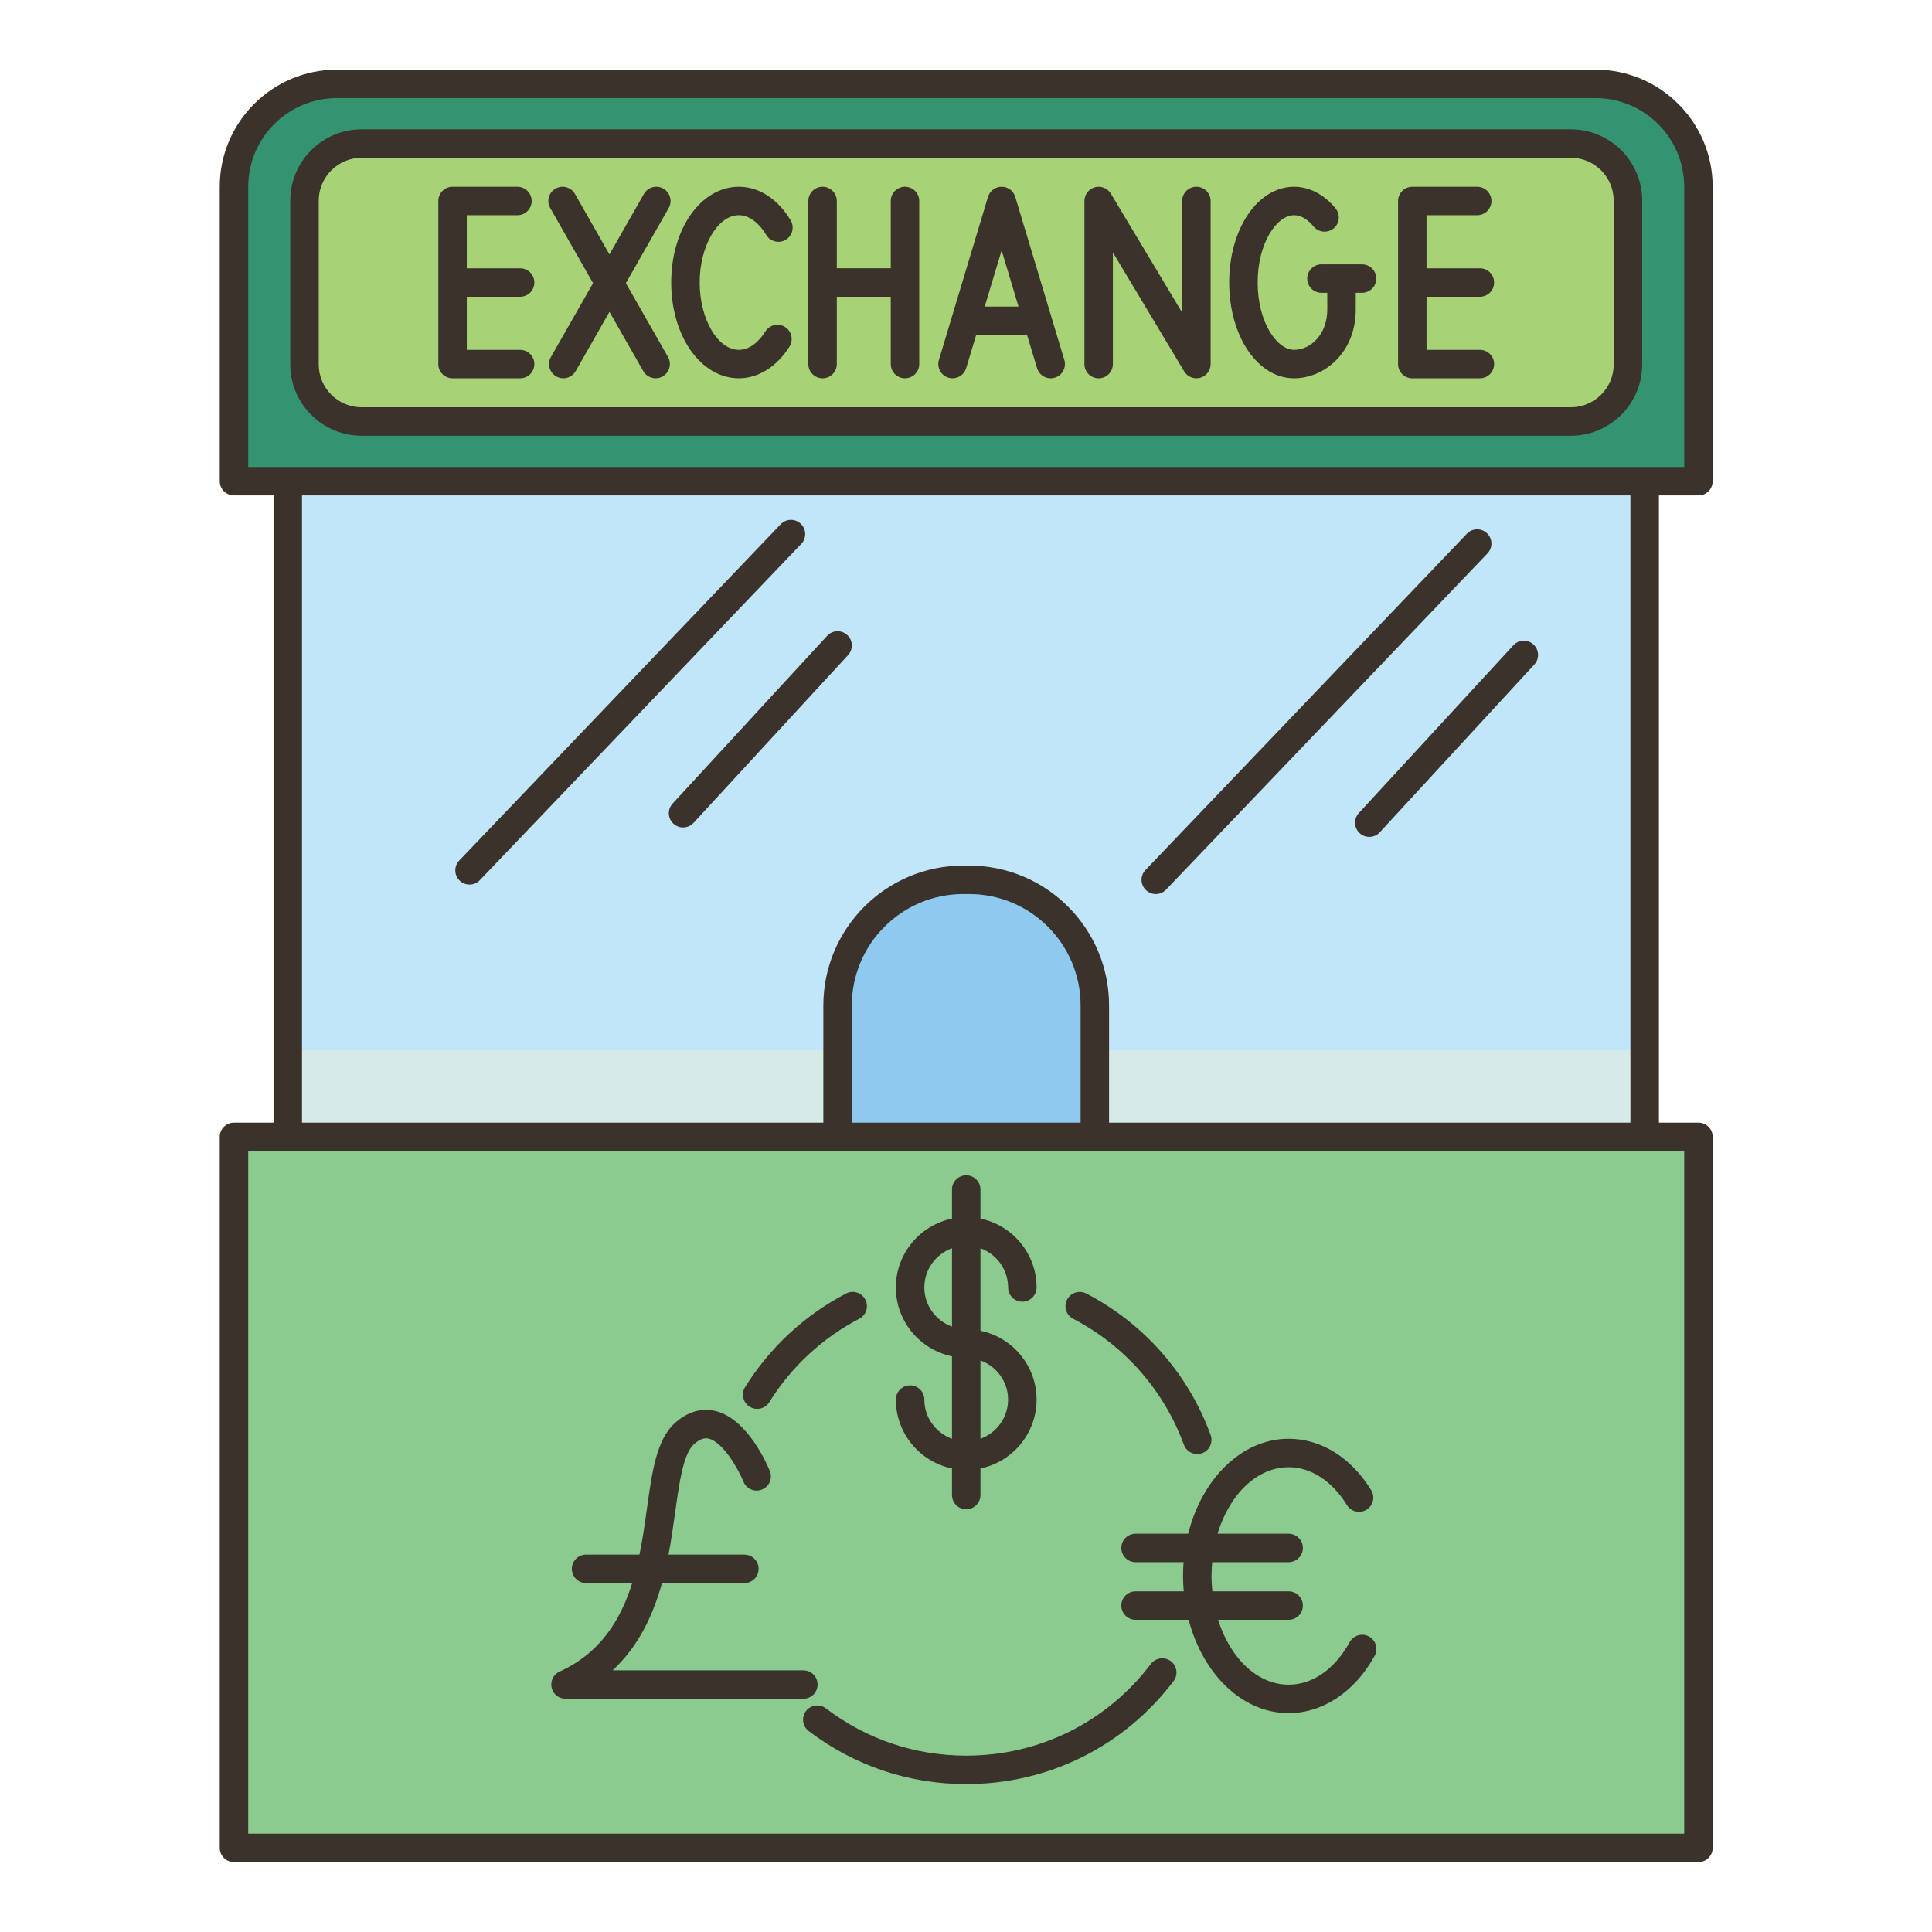
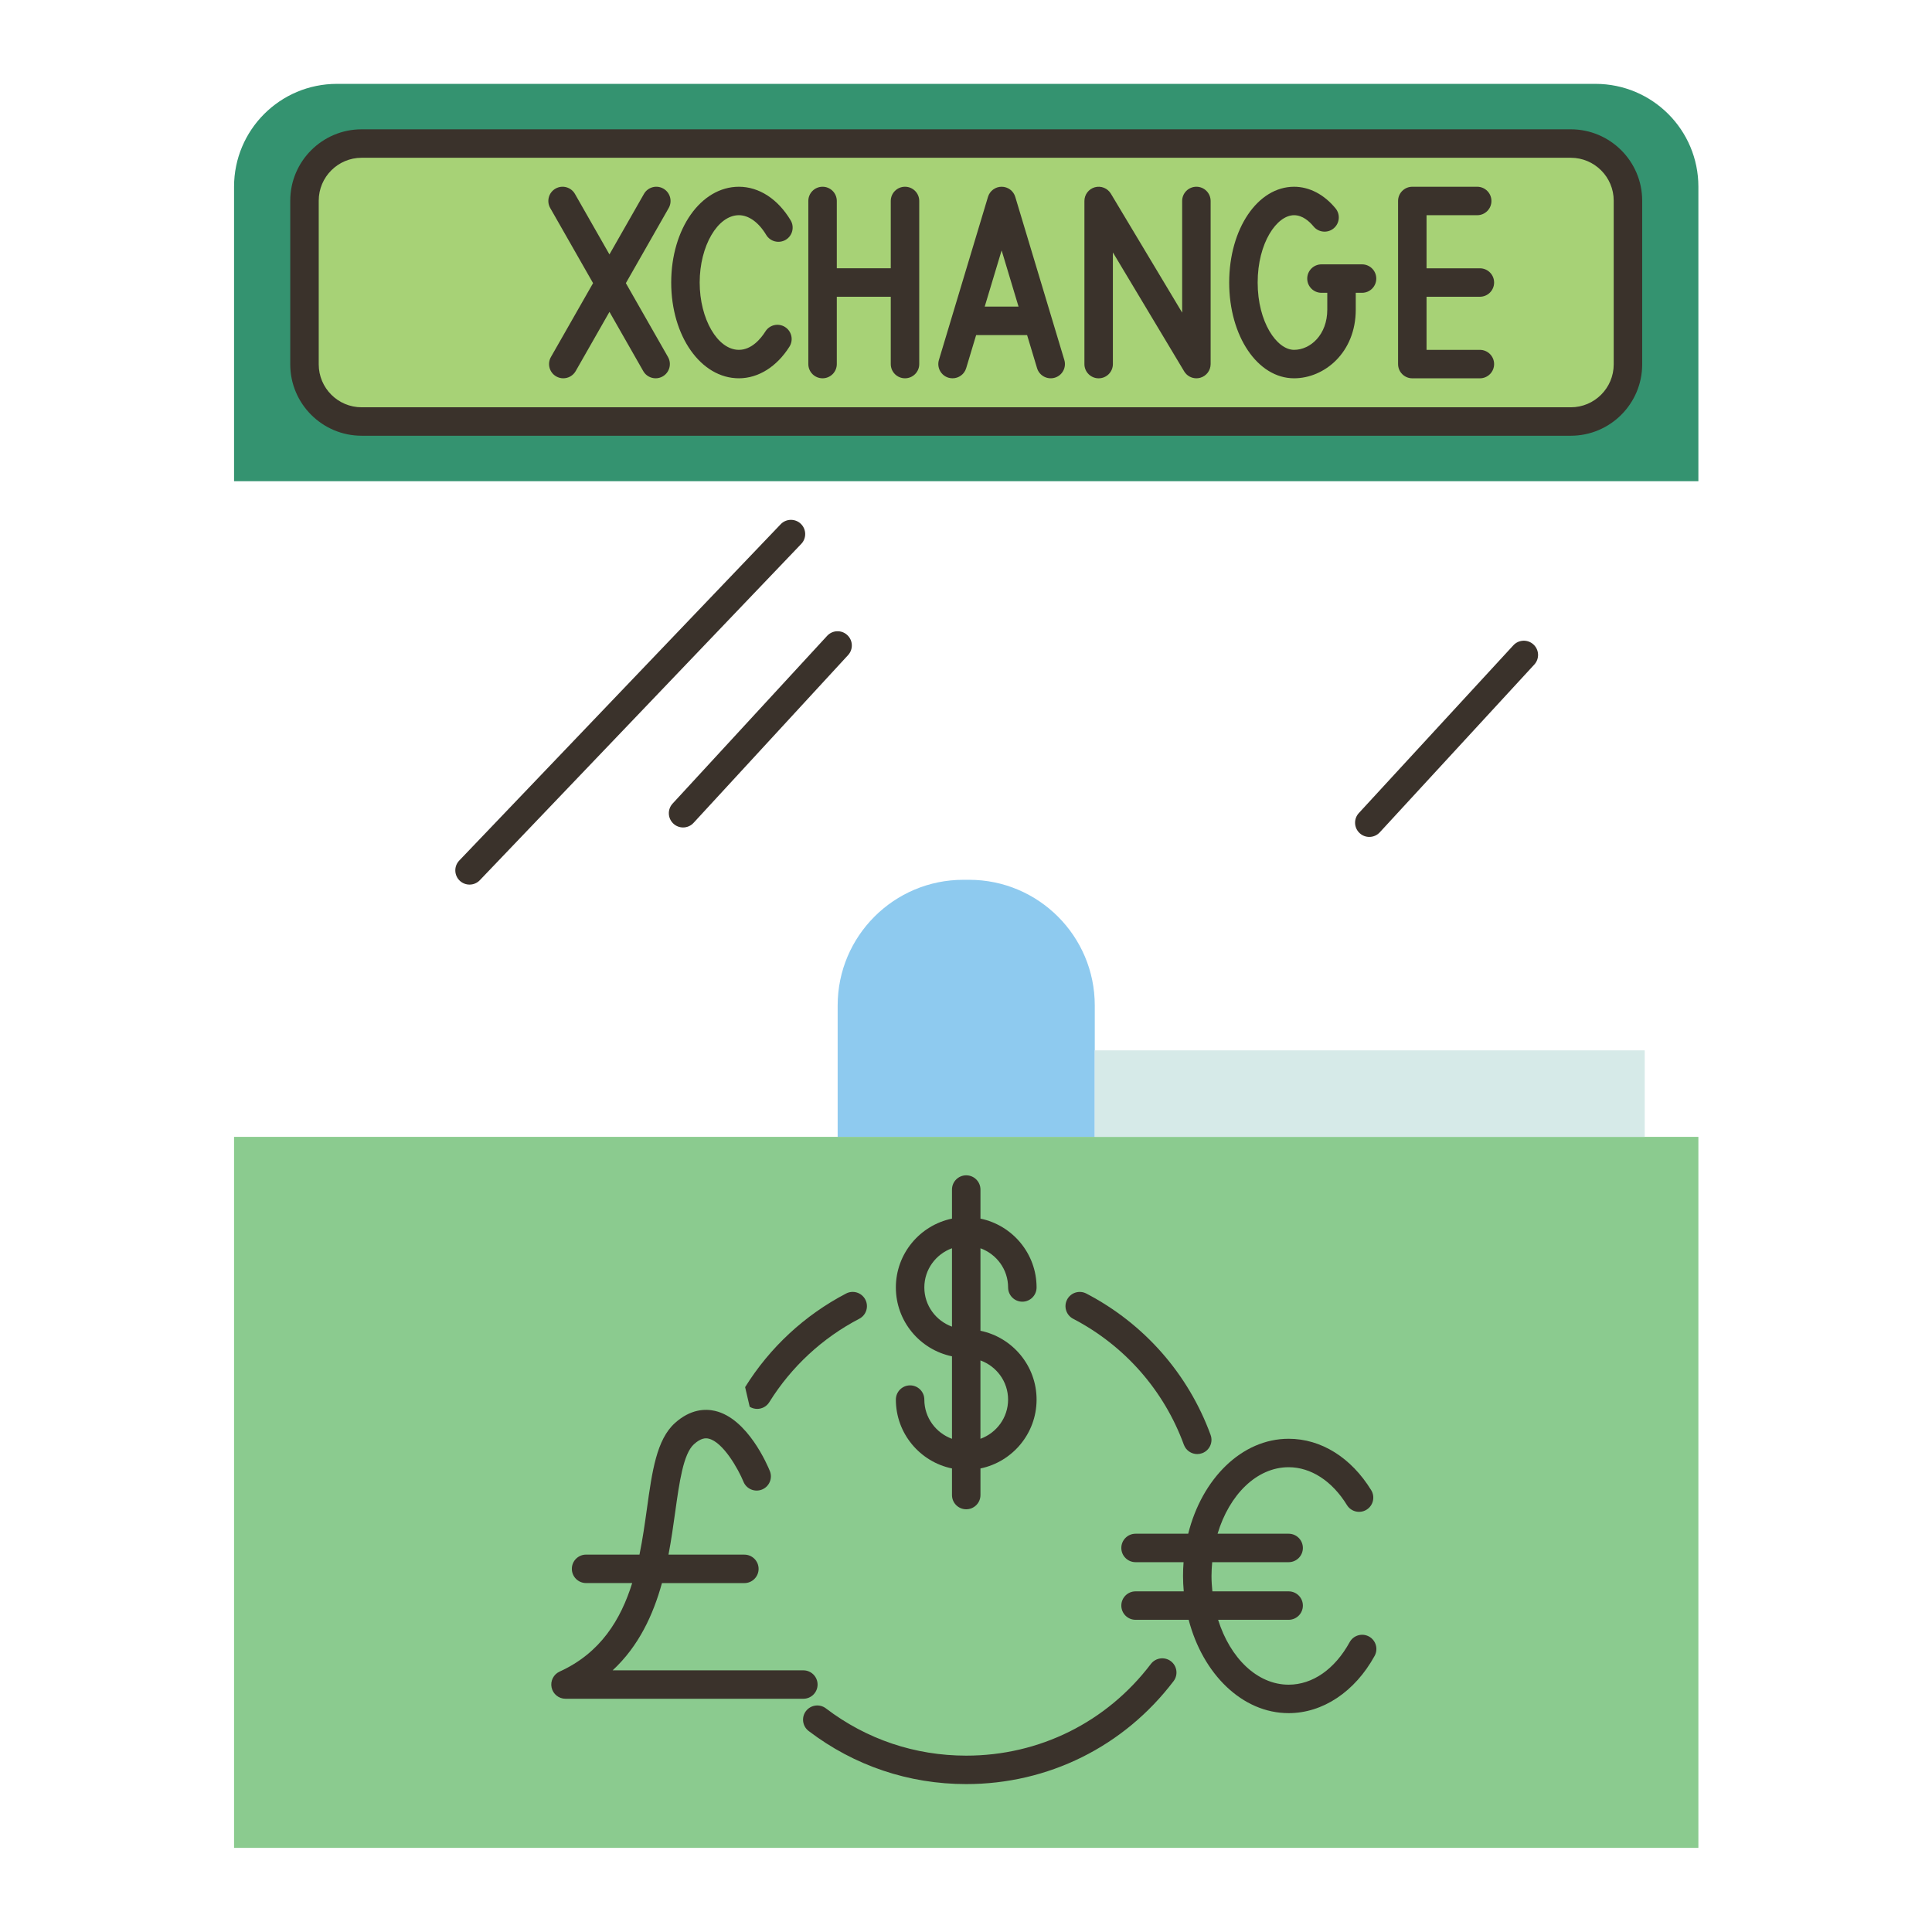
<svg xmlns="http://www.w3.org/2000/svg" width="1080" zoomAndPan="magnify" viewBox="0 0 810 810" height="1080" preserveAspectRatio="xMidYMid meet" version="1.0">
  <defs>
    <clipPath id="769e9ea444">
      <path d="M 92.055 29.195 L 718.305 29.195 L 718.305 780.695 L 92.055 780.695 Z M 92.055 29.195 " clip-rule="nonzero" />
    </clipPath>
  </defs>
  <path fill="#8ecaef" d="M 458.988 421.523 L 458.988 476.637 L 351.195 476.637 L 351.195 421.523 C 351.195 392.48 374.773 368.859 403.898 368.859 L 406.285 368.859 C 435.414 368.859 458.988 392.48 458.988 421.523 Z M 458.988 421.523 " fill-opacity="1" fill-rule="nonzero" />
  <path fill="#8bcb8f" d="M 98.129 476.637 L 98.129 774.73 L 712.055 774.73 L 712.055 476.637 Z M 98.129 476.637 " fill-opacity="1" fill-rule="nonzero" />
-   <path fill="#c2e6f9" d="M 689.555 201.742 L 689.555 476.637 L 458.988 476.637 L 458.988 421.523 C 458.988 402.379 448.723 385.562 433.383 376.375 C 425.504 371.605 416.195 368.859 406.285 368.859 L 403.898 368.859 C 374.773 368.859 351.195 392.48 351.195 421.523 L 351.195 476.637 L 120.629 476.637 L 120.629 440.371 L 120.75 201.801 L 433.383 201.742 Z M 689.555 201.742 " fill-opacity="1" fill-rule="nonzero" />
  <path fill="#a7d276" d="M 682.512 84.125 L 682.512 152.773 C 682.512 166.016 671.77 176.691 658.578 176.691 L 151.605 176.691 C 138.414 176.691 127.672 166.016 127.672 152.773 L 127.672 84.125 C 127.672 70.887 138.414 60.207 151.605 60.207 L 658.578 60.207 C 671.77 60.207 682.512 70.887 682.512 84.125 Z M 682.512 84.125 " fill-opacity="1" fill-rule="nonzero" />
  <path fill="#349370" d="M 668.902 35.16 L 141.281 35.16 C 117.406 35.16 98.129 54.484 98.129 78.281 L 98.129 201.742 L 712.055 201.742 L 712.055 78.281 C 712.055 54.484 692.777 35.16 668.902 35.16 Z M 682.512 152.773 C 682.512 166.016 671.77 176.691 658.578 176.691 L 151.605 176.691 C 138.414 176.691 127.672 166.016 127.672 152.773 L 127.672 84.125 C 127.672 70.887 138.414 60.207 151.605 60.207 L 658.578 60.207 C 671.77 60.207 682.512 70.887 682.512 84.125 Z M 682.512 152.773 " fill-opacity="1" fill-rule="nonzero" />
-   <path fill="#d6eae8" d="M 120.629 440.371 L 351.195 440.371 L 351.195 476.637 L 120.629 476.637 Z M 120.629 440.371 " fill-opacity="1" fill-rule="nonzero" />
  <path fill="#d6eae8" d="M 458.988 440.371 L 689.555 440.371 L 689.555 476.637 L 458.988 476.637 Z M 458.988 440.371 " fill-opacity="1" fill-rule="nonzero" />
  <g clip-path="url(#769e9ea444)">
-     <path fill="#3a322b" d="M 712.082 207.707 C 715.375 207.707 718.047 205.039 718.047 201.742 L 718.047 78.297 C 718.047 51.219 696.008 29.195 668.91 29.195 L 141.27 29.195 C 114.172 29.195 92.129 51.219 92.129 78.297 L 92.129 201.742 C 92.129 205.039 94.805 207.707 98.098 207.707 L 114.68 207.707 L 114.68 470.684 L 98.098 470.684 C 94.805 470.684 92.129 473.348 92.129 476.648 L 92.129 774.73 C 92.129 778.027 94.805 780.695 98.098 780.695 L 712.082 780.695 C 715.375 780.695 718.047 778.027 718.047 774.73 L 718.047 476.641 C 718.047 473.344 715.375 470.676 712.082 470.676 L 695.5 470.676 L 695.5 207.707 Z M 104.066 78.297 C 104.066 57.801 120.754 41.125 141.27 41.125 L 668.91 41.125 C 689.422 41.125 706.113 57.801 706.113 78.297 L 706.113 195.777 L 104.066 195.777 Z M 706.113 768.766 L 104.066 768.766 L 104.066 482.605 L 706.113 482.605 Z M 453.043 470.676 L 357.133 470.676 L 357.133 421.543 C 357.133 395.789 378.102 374.836 403.875 374.836 L 406.309 374.836 C 432.082 374.836 453.051 395.789 453.051 421.543 L 453.051 470.676 Z M 683.562 470.676 L 464.98 470.676 L 464.98 421.543 C 464.98 389.211 438.66 362.91 406.305 362.91 L 403.867 362.91 C 371.52 362.91 345.191 389.211 345.191 421.543 L 345.191 470.676 L 126.617 470.676 L 126.617 207.707 L 683.562 207.707 Z M 683.562 470.676 " fill-opacity="1" fill-rule="nonzero" />
-   </g>
+     </g>
  <path fill="#3a322b" d="M 658.559 54.215 L 151.617 54.215 C 135.113 54.215 121.691 67.633 121.691 84.125 L 121.691 152.773 C 121.691 169.266 135.121 182.684 151.617 182.684 L 658.566 182.684 C 675.07 182.684 688.492 169.266 688.492 152.773 L 688.492 84.125 C 688.492 67.633 675.062 54.215 658.559 54.215 Z M 676.555 152.773 C 676.555 162.688 668.484 170.758 658.566 170.758 L 151.617 170.758 C 141.699 170.758 133.629 162.688 133.629 152.773 L 133.629 84.125 C 133.629 74.215 141.699 66.145 151.617 66.145 L 658.566 66.145 C 668.484 66.145 676.555 74.215 676.555 84.125 Z M 676.555 152.773 " fill-opacity="1" fill-rule="nonzero" />
  <path fill="#3a322b" d="M 387.531 586.789 C 387.531 583.492 384.859 580.824 381.562 580.824 C 378.27 580.824 375.594 583.492 375.594 586.789 C 375.594 601.004 385.711 612.891 399.125 615.656 L 399.125 626.809 C 399.125 630.109 401.797 632.773 405.094 632.773 C 408.387 632.773 411.062 630.109 411.062 626.809 L 411.062 615.656 C 424.473 612.891 434.59 601.004 434.59 586.789 C 434.59 572.582 424.473 560.695 411.062 557.93 L 411.062 523.34 C 417.801 525.793 422.652 532.199 422.652 539.773 C 422.652 543.07 425.324 545.738 428.621 545.738 C 431.914 545.738 434.59 543.07 434.59 539.773 C 434.59 525.566 424.473 513.68 411.062 510.91 L 411.062 498.723 C 411.062 495.422 408.387 492.758 405.094 492.758 C 401.797 492.758 399.125 495.422 399.125 498.723 L 399.125 510.91 C 385.711 513.68 375.594 525.566 375.594 539.773 C 375.594 553.984 385.711 565.871 399.125 568.641 L 399.125 603.227 C 392.387 600.77 387.531 594.363 387.531 586.789 Z M 422.645 586.789 C 422.645 594.359 417.793 600.77 411.055 603.227 L 411.055 570.363 C 417.801 572.816 422.645 579.223 422.645 586.789 Z M 387.531 539.766 C 387.531 532.199 392.387 525.793 399.125 523.336 L 399.125 556.199 C 392.387 553.746 387.531 547.344 387.531 539.766 Z M 387.531 539.766 " fill-opacity="1" fill-rule="nonzero" />
  <path fill="#3a322b" d="M 342.773 706.262 C 342.773 702.961 340.102 700.297 336.805 700.297 L 256.852 700.297 C 267.863 690.078 273.859 676.969 277.527 663.719 L 312.078 663.719 C 315.371 663.719 318.047 661.051 318.047 657.754 C 318.047 654.453 315.371 651.789 312.078 651.789 L 280.266 651.789 C 281.441 645.633 282.289 639.629 283.062 634.062 C 284.82 621.441 286.477 609.527 290.949 605.492 C 293.914 602.828 295.867 602.855 297.078 603.156 C 303.137 604.539 309.539 615.926 311.703 621.215 C 312.941 624.258 316.418 625.73 319.473 624.496 C 322.523 623.262 323.996 619.797 322.766 616.742 C 321.859 614.492 313.5 594.691 299.766 591.523 C 295.711 590.59 289.504 590.715 282.949 596.629 C 275.258 603.566 273.395 616.934 271.242 632.41 C 270.375 638.605 269.457 645.191 268.105 651.777 L 245.719 651.777 C 242.426 651.777 239.75 654.441 239.75 657.742 C 239.75 661.039 242.426 663.707 245.719 663.707 L 265.051 663.707 C 260.281 678.961 251.836 692.988 234.625 700.82 C 232.062 701.984 230.668 704.77 231.262 707.512 C 231.859 710.258 234.281 712.211 237.094 712.211 L 336.801 712.211 C 340.102 712.223 342.773 709.551 342.773 706.262 Z M 342.773 706.262 " fill-opacity="1" fill-rule="nonzero" />
  <path fill="#3a322b" d="M 573.961 686.117 C 571.066 684.543 567.438 685.594 565.855 688.48 C 559.629 699.812 550.301 706.312 540.27 706.312 C 527.078 706.312 515.727 695.113 510.699 679.109 L 540.27 679.109 C 543.562 679.109 546.238 676.445 546.238 673.148 C 546.238 669.848 543.562 667.184 540.27 667.184 L 508.293 667.184 C 508.078 665.07 507.93 662.922 507.93 660.73 C 507.93 658.766 508.051 656.848 508.219 654.949 L 540.27 654.949 C 543.562 654.949 546.238 652.285 546.238 648.984 C 546.238 645.688 543.562 643.02 540.27 643.02 L 510.473 643.02 C 515.387 626.656 526.895 615.137 540.27 615.137 C 549.602 615.137 558.516 620.922 564.711 631.004 C 566.434 633.812 570.117 634.684 572.918 632.961 C 575.727 631.234 576.605 627.566 574.879 624.758 C 566.457 611.062 553.848 603.211 540.27 603.211 C 520.613 603.211 503.926 619.949 498.16 643.02 L 476.09 643.02 C 472.793 643.02 470.121 645.688 470.121 648.984 C 470.121 652.285 472.793 654.949 476.09 654.949 L 496.219 654.949 C 496.07 656.852 495.992 658.777 495.992 660.73 C 495.992 662.91 496.105 665.059 496.293 667.184 L 476.09 667.184 C 472.793 667.184 470.121 669.848 470.121 673.148 C 470.121 676.445 472.793 679.109 476.09 679.109 L 498.355 679.109 C 504.277 701.824 520.812 718.242 540.273 718.242 C 554.582 718.242 568.059 709.262 576.324 694.223 C 577.906 691.332 576.852 687.707 573.961 686.117 Z M 573.961 686.117 " fill-opacity="1" fill-rule="nonzero" />
  <path fill="#3a322b" d="M 482.516 697.613 C 463.965 722.055 435.746 736.062 405.094 736.062 C 383.621 736.062 363.289 729.215 346.273 716.25 C 343.641 714.242 339.902 714.766 337.902 717.371 C 335.91 719.988 336.41 723.73 339.031 725.727 C 358.145 740.285 380.984 747.988 405.094 747.988 C 439.512 747.988 471.199 732.246 492.031 704.816 C 494.02 702.191 493.512 698.453 490.883 696.461 C 488.258 694.488 484.512 695 482.516 697.613 Z M 482.516 697.613 " fill-opacity="1" fill-rule="nonzero" />
  <path fill="#3a322b" d="M 449.922 552.902 C 471.516 564.156 488 582.906 496.344 605.715 C 497.23 608.129 499.52 609.625 501.949 609.625 C 502.629 609.625 503.324 609.508 503.996 609.262 C 507.094 608.137 508.688 604.707 507.555 601.609 C 498.191 576.008 479.68 554.945 455.438 542.32 C 452.512 540.801 448.914 541.934 447.387 544.855 C 445.863 547.77 446.996 551.379 449.922 552.902 Z M 449.922 552.902 " fill-opacity="1" fill-rule="nonzero" />
-   <path fill="#3a322b" d="M 314.309 589.789 C 315.289 590.398 316.383 590.684 317.457 590.684 C 319.449 590.684 321.402 589.688 322.527 587.871 C 331.75 573.043 344.793 560.945 360.258 552.895 C 363.18 551.367 364.316 547.77 362.785 544.848 C 361.258 541.926 357.652 540.789 354.734 542.312 C 337.379 551.363 322.738 564.93 312.395 581.566 C 310.652 584.375 311.512 588.047 314.309 589.789 Z M 314.309 589.789 " fill-opacity="1" fill-rule="nonzero" />
-   <path fill="#3a322b" d="M 218.059 124.414 C 221.355 124.414 224.027 121.75 224.027 118.449 C 224.027 115.152 221.355 112.484 218.059 112.484 L 195.703 112.484 L 195.703 90.227 L 216.938 90.227 C 220.234 90.227 222.906 87.562 222.906 84.262 C 222.906 80.965 220.234 78.297 216.938 78.297 L 189.734 78.297 C 186.438 78.297 183.766 80.965 183.766 84.262 L 183.766 152.645 C 183.766 155.941 186.438 158.609 189.734 158.609 L 218.059 158.609 C 221.355 158.609 224.027 155.941 224.027 152.645 C 224.027 149.344 221.355 146.68 218.059 146.68 L 195.703 146.68 L 195.703 124.422 L 218.059 124.422 Z M 218.059 124.414 " fill-opacity="1" fill-rule="nonzero" />
+   <path fill="#3a322b" d="M 314.309 589.789 C 315.289 590.398 316.383 590.684 317.457 590.684 C 319.449 590.684 321.402 589.688 322.527 587.871 C 331.75 573.043 344.793 560.945 360.258 552.895 C 363.18 551.367 364.316 547.77 362.785 544.848 C 361.258 541.926 357.652 540.789 354.734 542.312 C 337.379 551.363 322.738 564.93 312.395 581.566 Z M 314.309 589.789 " fill-opacity="1" fill-rule="nonzero" />
  <path fill="#3a322b" d="M 620.445 124.414 C 623.738 124.414 626.414 121.75 626.414 118.449 C 626.414 115.152 623.738 112.484 620.445 112.484 L 598.086 112.484 L 598.086 90.227 L 619.324 90.227 C 622.617 90.227 625.289 87.562 625.289 84.262 C 625.289 80.965 622.617 78.297 619.324 78.297 L 592.117 78.297 C 588.824 78.297 586.148 80.965 586.148 84.262 L 586.148 152.645 C 586.148 155.941 588.824 158.609 592.117 158.609 L 620.445 158.609 C 623.738 158.609 626.414 155.941 626.414 152.645 C 626.414 149.344 623.738 146.68 620.445 146.68 L 598.086 146.68 L 598.086 124.422 L 620.445 124.422 Z M 620.445 124.414 " fill-opacity="1" fill-rule="nonzero" />
  <path fill="#3a322b" d="M 278.117 79.074 C 275.25 77.445 271.598 78.449 269.977 81.305 L 255.512 106.664 L 241.051 81.305 C 239.422 78.449 235.773 77.445 232.91 79.074 C 230.047 80.703 229.047 84.352 230.68 87.211 L 248.645 118.707 L 230.977 149.684 C 229.348 152.543 230.344 156.191 233.207 157.82 C 234.141 158.352 235.156 158.602 236.156 158.602 C 238.234 158.602 240.25 157.516 241.352 155.59 L 255.52 130.75 L 269.688 155.59 C 270.785 157.516 272.805 158.602 274.883 158.602 C 275.883 158.602 276.898 158.352 277.828 157.82 C 280.695 156.191 281.691 152.543 280.062 149.684 L 262.395 118.707 L 280.359 87.211 C 281.977 84.352 280.98 80.707 278.117 79.074 Z M 278.117 79.074 " fill-opacity="1" fill-rule="nonzero" />
  <path fill="#3a322b" d="M 309.785 90.223 C 313.914 90.223 318.09 93.234 321.227 98.477 C 322.918 101.305 326.574 102.215 329.418 100.539 C 332.246 98.852 333.164 95.188 331.477 92.363 C 326.129 83.422 318.227 78.297 309.785 78.297 C 293.867 78.297 281.406 95.934 281.406 118.449 C 281.406 140.965 293.875 158.602 309.785 158.602 C 317.938 158.602 325.668 153.758 330.992 145.32 C 332.746 142.527 331.91 138.848 329.125 137.094 C 326.332 135.328 322.648 136.172 320.895 138.961 C 319.078 141.844 315.219 146.672 309.785 146.672 C 300.867 146.672 293.344 133.75 293.344 118.449 C 293.344 103.152 300.875 90.223 309.785 90.223 Z M 309.785 90.223 " fill-opacity="1" fill-rule="nonzero" />
  <path fill="#3a322b" d="M 379.426 78.293 C 376.133 78.293 373.457 80.957 373.457 84.258 L 373.457 112.48 L 350.832 112.48 L 350.832 84.258 C 350.832 80.957 348.156 78.293 344.863 78.293 C 341.57 78.293 338.895 80.957 338.895 84.258 L 338.895 152.637 C 338.895 155.938 341.57 158.602 344.863 158.602 C 348.156 158.602 350.832 155.938 350.832 152.637 L 350.832 124.414 L 373.457 124.414 L 373.457 152.637 C 373.457 155.938 376.133 158.602 379.426 158.602 C 382.723 158.602 385.395 155.938 385.395 152.637 L 385.395 84.258 C 385.395 80.965 382.727 78.293 379.426 78.293 Z M 379.426 78.293 " fill-opacity="1" fill-rule="nonzero" />
  <path fill="#3a322b" d="M 425.652 82.539 C 424.895 80.016 422.574 78.293 419.938 78.293 C 417.297 78.293 414.977 80.016 414.219 82.539 L 393.645 150.918 C 392.695 154.074 394.484 157.402 397.637 158.352 C 398.211 158.52 398.789 158.602 399.363 158.602 C 401.93 158.602 404.297 156.938 405.074 154.355 L 409.254 140.477 L 430.613 140.477 L 434.793 154.355 C 435.742 157.504 439.059 159.289 442.23 158.352 C 445.387 157.402 447.176 154.074 446.223 150.918 Z M 412.844 128.547 L 419.938 104.977 L 427.027 128.547 Z M 412.844 128.547 " fill-opacity="1" fill-rule="nonzero" />
  <path fill="#3a322b" d="M 501.594 78.293 C 498.297 78.293 495.625 80.957 495.625 84.258 L 495.625 131.07 L 465.734 81.195 C 464.355 78.902 461.609 77.793 459.02 78.512 C 456.434 79.23 454.645 81.586 454.645 84.262 L 454.645 152.645 C 454.645 155.941 457.316 158.609 460.613 158.609 C 463.906 158.609 466.582 155.941 466.582 152.645 L 466.582 105.828 L 496.473 155.703 C 497.57 157.535 499.531 158.602 501.594 158.602 C 502.117 158.602 502.656 158.531 503.188 158.387 C 505.77 157.672 507.562 155.316 507.562 152.637 L 507.562 84.258 C 507.562 80.965 504.887 78.293 501.594 78.293 Z M 501.594 78.293 " fill-opacity="1" fill-rule="nonzero" />
  <path fill="#3a322b" d="M 571.043 110.832 L 554.031 110.832 C 550.738 110.832 548.062 113.5 548.062 116.797 C 548.062 120.098 550.738 122.762 554.031 122.762 L 556.469 122.762 L 556.469 129.805 C 556.469 140.367 549.383 146.672 542.543 146.672 C 535.328 146.672 527.281 135.086 527.281 118.449 C 527.281 101.816 535.328 90.227 542.543 90.227 C 546.094 90.227 548.945 92.793 550.715 94.938 C 552.809 97.48 556.57 97.863 559.117 95.762 C 561.664 93.676 562.035 89.918 559.941 87.371 C 555.137 81.523 548.957 78.297 542.543 78.297 C 527.293 78.297 515.344 95.934 515.344 118.449 C 515.344 140.965 527.293 158.602 542.543 158.602 C 555.254 158.602 568.406 147.832 568.406 129.805 L 568.406 122.762 L 571.043 122.762 C 574.336 122.762 577.012 120.098 577.012 116.797 C 577.012 113.5 574.336 110.832 571.043 110.832 Z M 571.043 110.832 " fill-opacity="1" fill-rule="nonzero" />
  <path fill="#3a322b" d="M 192.734 369.223 C 193.895 370.328 195.375 370.871 196.859 370.871 C 198.438 370.871 200.004 370.25 201.176 369.023 L 335.93 228.031 C 338.203 225.652 338.117 221.875 335.738 219.598 C 333.348 217.32 329.566 217.41 327.297 219.797 L 192.543 360.789 C 190.266 363.172 190.355 366.945 192.734 369.223 Z M 192.734 369.223 " fill-opacity="1" fill-rule="nonzero" />
  <path fill="#3a322b" d="M 282.344 345.336 C 283.488 346.398 284.938 346.918 286.383 346.918 C 287.996 346.918 289.602 346.273 290.777 344.992 L 355.559 274.656 C 357.789 272.234 357.637 268.465 355.207 266.234 C 352.777 263.992 349 264.152 346.773 266.586 L 281.988 336.914 C 279.758 339.336 279.914 343.105 282.344 345.336 Z M 282.344 345.336 " fill-opacity="1" fill-rule="nonzero" />
-   <path fill="#3a322b" d="M 484.562 374.836 C 486.141 374.836 487.711 374.215 488.879 372.988 L 623.633 232.004 C 625.906 229.625 625.82 225.848 623.441 223.578 C 621.055 221.293 617.27 221.375 615 223.766 L 480.25 364.758 C 477.973 367.137 478.059 370.914 480.438 373.184 C 481.598 374.289 483.082 374.836 484.562 374.836 Z M 484.562 374.836 " fill-opacity="1" fill-rule="nonzero" />
  <path fill="#3a322b" d="M 570.047 349.305 C 571.191 350.367 572.641 350.883 574.086 350.883 C 575.699 350.883 577.305 350.238 578.48 348.957 L 643.262 278.621 C 645.496 276.199 645.34 272.43 642.91 270.199 C 640.48 267.957 636.707 268.125 634.477 270.551 L 569.699 340.883 C 567.469 343.305 567.621 347.074 570.047 349.305 Z M 570.047 349.305 " fill-opacity="1" fill-rule="nonzero" />
</svg>